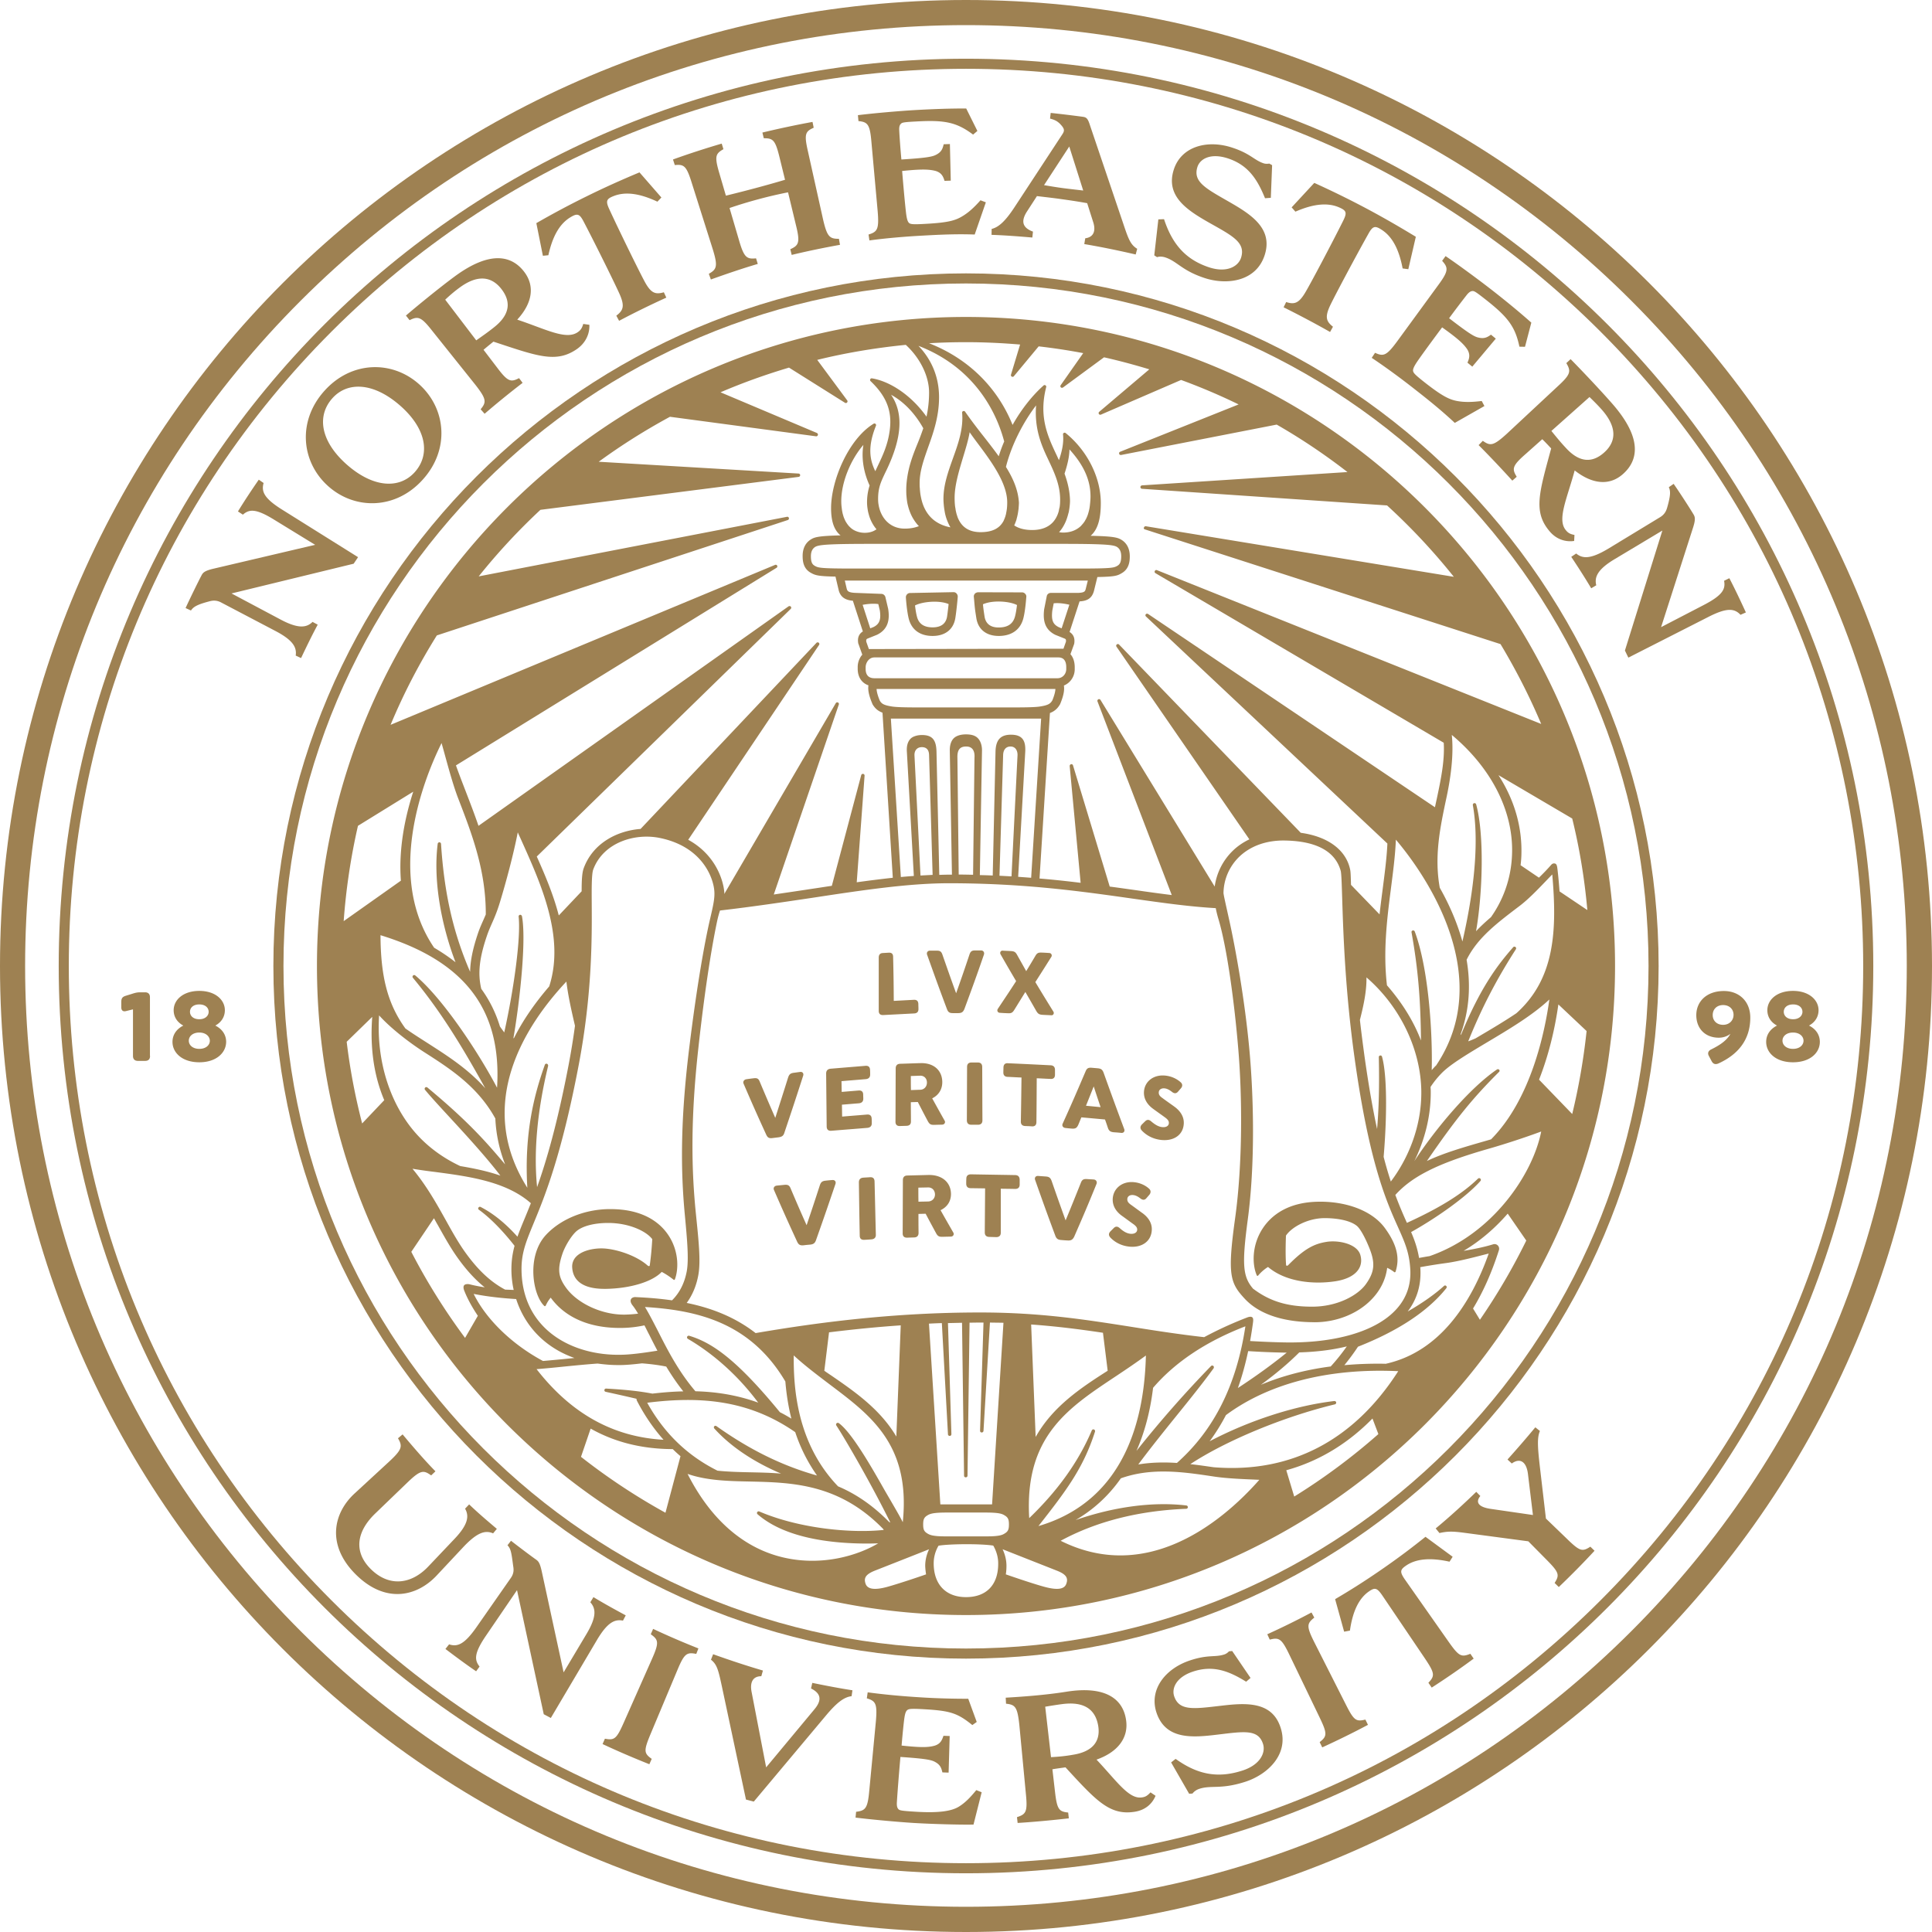
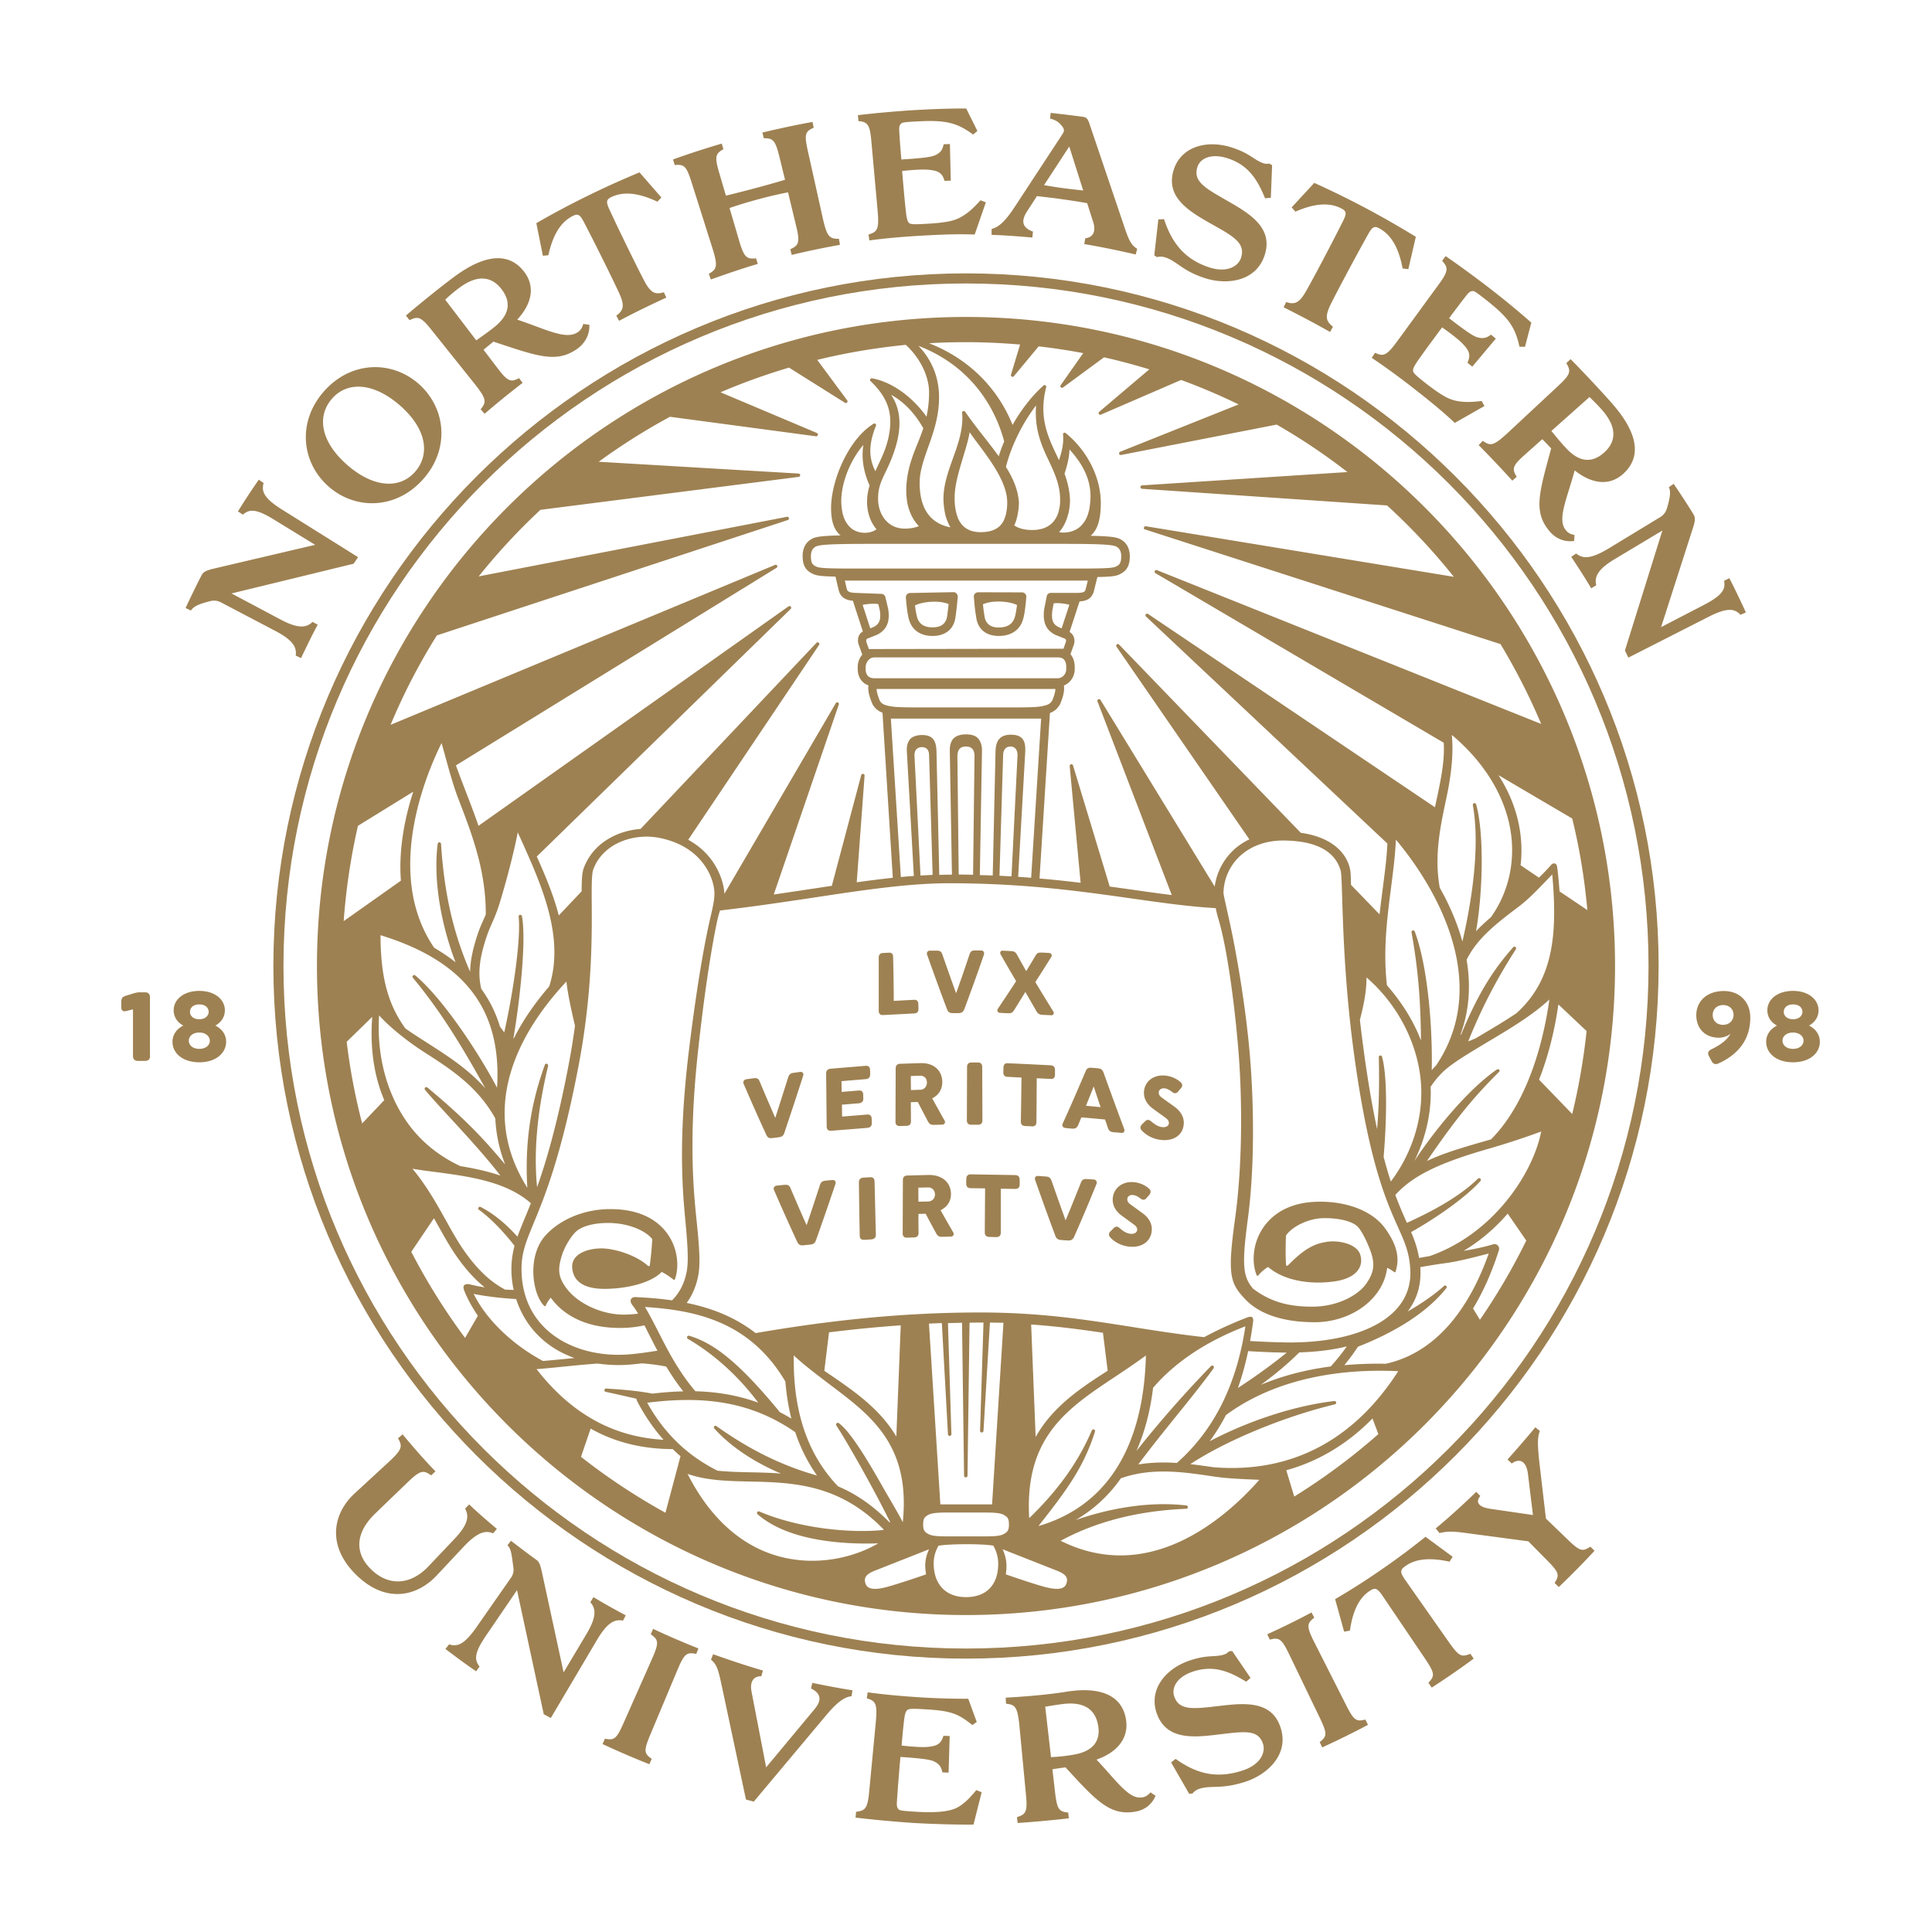
<svg xmlns="http://www.w3.org/2000/svg" style="enable-background:new 0 0 180 180" xml:space="preserve" viewBox="0 0 180 180">
-   <path d="M90 0C40.29 0 0 40.29 0 90s40.29 90 90 90 90-40.29 90-90S139.71 0 90 0zm61.98 151.98c-16.56 16.56-38.57 25.67-61.98 25.67-23.41 0-45.43-9.12-61.98-25.67S2.34 113.41 2.34 90c0-23.41 9.12-45.43 25.67-61.98C44.57 11.46 66.59 2.34 90 2.34c23.41 0 45.43 9.12 61.98 25.67 16.56 16.56 25.67 38.57 25.67 61.98.01 23.42-9.11 45.44-25.67 61.99z" style="fill: rgb(158, 129, 82);" />
-   <path d="M90 5.47C43.31 5.47 5.47 43.31 5.47 90S43.31 174.53 90 174.53s84.53-37.85 84.53-84.53S136.69 5.47 90 5.47zm59.11 143.64c-15.79 15.79-36.78 24.48-59.11 24.48s-43.32-8.7-59.11-24.48C15.1 133.32 6.41 112.33 6.41 90s8.7-43.32 24.48-59.11C46.68 15.1 67.67 6.41 90 6.41s43.32 8.7 59.11 24.48C164.9 46.68 173.59 67.67 173.59 90s-8.69 43.32-24.48 59.11z" style="fill: rgb(158, 129, 82);" />
  <path d="M90 25.47c-35.58 0-64.53 28.95-64.53 64.53S54.42 154.53 90 154.53s64.53-28.95 64.53-64.53S125.58 25.47 90 25.47zm0 128.12c-35.12 0-63.59-28.47-63.59-63.59 0-35.12 28.47-63.59 63.59-63.59 35.12 0 63.59 28.47 63.59 63.59 0 35.12-28.47 63.59-63.59 63.59z" style="fill: rgb(158, 129, 82);" />
  <path d="M90 29.53c-33.34 0-60.47 27.13-60.47 60.47S56.66 150.47 90 150.47s60.47-27.13 60.47-60.47S123.34 29.53 90 29.53zm7.63 13.22c.58 1.23 1.14 2.39 1.14 3.8 0 .23-.01.44-.04.65-.01.08-.03.14-.05.21-.02.12-.04.24-.08.35-.11.35-.28.64-.49.88 0 0 0 .01-.01.01-.44.48-1.09.73-1.93.73-.69 0-1.25-.14-1.68-.43.06-.11.1-.23.15-.36.04-.1.07-.2.09-.3.01-.05.03-.1.04-.15.02-.09.04-.18.06-.28.01-.08.03-.17.04-.26l.03-.22c.01-.18.03-.36.03-.55-.07-1.18-.54-2.26-1.21-3.33.54-2.13 1.66-4.23 2.81-5.73-.16 2.12.45 3.62 1.1 4.98zm1.55 1.38c.26-.79.45-1.57.46-2.26 1.33 1.46 1.96 2.86 1.96 4.38 0 .24-.02.46-.04.67-.01.06-.01.12-.02.18-.02.18-.05.34-.09.5-.02.08-.04.15-.06.22-.03.11-.07.22-.11.31-.03.08-.07.16-.11.24-.03.05-.06.1-.09.16-.09.15-.2.28-.31.4-.02.02-.04.05-.06.07-.42.4-.98.62-1.67.62-.13 0-.25-.02-.37-.04.24-.26.43-.57.59-.92.1-.22.18-.47.25-.72.02-.09.05-.17.07-.26.02-.1.03-.2.05-.3.03-.24.06-.48.06-.74-.02-.91-.23-1.74-.51-2.51zm23.3 79.06c2 0 3.95-.76 5.24-2.06.86-.86 1.38-1.89 1.52-3.01.22.1.44.23.66.4.02.02.05.02.07.01a.12.12 0 0 0 .05-.05c.42-1.29.12-2.54-.99-4.06-1.09-1.5-3.29-2.42-5.87-2.46h-.18c-3.03 0-4.56 1.33-5.31 2.45-1.04 1.55-1.03 3.37-.58 4.41.01.03.03.04.06.05.03 0 .05-.01.07-.03.23-.28.56-.58.92-.8 1.67 1.42 4.28 1.64 6.29 1.33 1.03-.16 1.79-.55 2.15-1.12.25-.39.3-.85.16-1.33-.3-1.04-2.06-1.41-3.2-1.21-1.07.18-1.98.59-3.52 2.16-.05.05-.11.07-.15.05-.04-.01-.05-.06-.05-.09-.07-.96-.03-2.13-.01-2.71.52-.79 2.03-1.63 3.61-1.63h.04c1.32.01 2.39.27 2.94.71.39.31.91 1.37 1.24 2.23.5 1.31.4 2.12-.39 3.22-.72 1-2.59 2.09-5 2.09-2.3 0-3.94-.5-5.48-1.66h-.01c-.97-1.13-1.07-2.22-.51-6.44.7-5.21.56-11.51.14-15.98-.41-4.4-1.26-9.26-1.91-12.14-.25-1.14-.46-2.04-.49-2.31.02-1.28.54-2.48 1.46-3.38 1.06-1.02 2.55-1.55 4.26-1.52 2.93.05 4.69 1 5.2 2.82.07.24.1 1.34.14 2.61.1 3.18.27 8.49 1.15 14.81 1.36 9.78 2.97 13.38 4.04 15.76.63 1.41 1.05 2.34 1.15 3.89.1 1.51-.37 2.82-1.4 3.89-1.88 1.97-5.62 3.06-10.27 2.98-1.14-.02-2.21-.07-3.25-.13.1-.56.19-1.13.27-1.72.02-.15.05-.4-.07-.49-.12-.1-.37-.03-.51.03-1.45.56-2.76 1.17-3.97 1.82-2.39-.27-4.57-.61-6.7-.95-4.4-.69-8.55-1.35-14.18-1.35-8.14 0-15.17.94-20.91 1.92-1.93-1.5-4.12-2.34-6.42-2.81.54-.74.91-1.62 1.09-2.64.22-1.26.03-3.09-.23-5.63-.41-4.03-.52-8.67.21-15.33.68-6.24 1.37-10.13 1.78-12.04.08-.37.17-.66.25-.92 3.03-.35 5.89-.78 8.65-1.19 4.59-.7 8.92-1.35 12.67-1.35 7.05 0 12.39.76 17.11 1.43 2.83.4 5.3.75 7.76.89.06.32.15.69.28 1.12.78 2.66 1.46 7.69 1.82 12.03.37 4.41.41 10.67-.3 15.77-.73 5.26-.46 6 .89 7.46 1.6 1.73 4.19 2.14 6.03 2.19l.49.01zm12.78-54.72c3.67 3.07 5.67 7.01 5.62 10.86-.03 2.58-.92 4.64-1.97 6.12-.49.42-.96.85-1.39 1.31.63-3.59.77-9.07.01-11.82a.16.16 0 0 0-.19-.11c-.08.02-.13.1-.12.18.4 2.2.53 6.18-.97 12.71-.5-1.81-1.26-3.51-2.11-5.01-.53-2.93.04-5.62.56-8.1.45-2.02.76-4.26.56-6.14zm4.42 31.2c-.05-.06-.14-.07-.21-.03-2.56 1.74-5.75 5.55-7.7 8.54.91-1.85 1.55-4.07 1.53-6.5 0-.14-.01-.27-.02-.41.31-.47.67-.92 1.08-1.33.82-.82 2.44-1.78 4.14-2.8 2.03-1.21 4.28-2.54 5.85-4.02-.42 3.05-1.71 9.28-5.43 13.03l-.41.12c-2.06.59-4.01 1.15-5.57 1.9 2.71-3.95 4.28-5.87 6.72-8.3.06-.05.07-.14.02-.2zm1.6-5.27c-1.04.7-2.16 1.37-3.23 2-.2.12-.4.24-.59.35-.22.09-.44.19-.67.27 1.25-3.1 2.59-5.69 4.44-8.58.04-.07.03-.16-.04-.21-.07-.05-.16-.04-.21.02-1.41 1.61-3.04 3.7-4.87 8.19-.01-.03-.01-.07-.02-.1.85-2.35.93-4.7.55-6.92 1.03-2.08 2.88-3.45 4.97-5.04 1.02-.78 2.12-2 3.01-2.91.45 5.15.27 9.7-3.34 12.93zm-7.49 4.88c-.01.01-.03.03-.05.04-.12.12-.23.25-.35.38.09-3.57-.31-9.53-1.58-12.91a.158.158 0 0 0-.19-.1.15.15 0 0 0-.11.18c.62 3.47.84 6.26.88 10.07-.68-1.78-1.74-3.5-3.17-5.14-.36-3.07-.02-5.99.35-8.86.21-1.64.42-3.2.48-4.71 3.21 3.79 9.17 13 3.74 21.05zm-1.37 2.41c.03 3.4-1.31 6.37-2.84 8.39-.22-.68-.45-1.44-.67-2.3.31-3.64.34-7.57-.15-9.33-.02-.08-.1-.13-.17-.11-.08.01-.14.08-.13.16.06 2.7 0 4.81-.16 6.69-.4-1.85-.79-4.06-1.17-6.76-.16-1.18-.31-2.32-.43-3.41.35-1.37.63-2.69.61-3.96 3.22 2.79 5.07 6.82 5.11 10.63zm-19.38 25.57a.155.155 0 0 0-.21.01 104.88 104.88 0 0 0-6.95 7.91c.72-1.63 1.27-3.57 1.55-5.88 2.04-2.38 4.92-4.31 8.6-5.73-.82 5.47-2.93 9.67-6.38 12.73-1.19-.08-2.39-.06-3.6.14 1.14-1.53 2.37-3.06 3.58-4.56 1.28-1.58 2.48-3.08 3.44-4.4.04-.08.03-.17-.03-.22zm-11.12 5.92c-.08-.03-.16.01-.2.09-1.24 2.92-3.16 5.6-5.83 8.17-.46-7.74 3.77-10.35 8.24-13.33.87-.58 1.76-1.18 2.63-1.82-.13 5.54-1.75 13.47-10.01 15.89 2.59-3.3 4.18-5.39 5.27-8.8a.17.17 0 0 0-.1-.2zm-5.85-9.78c2.38.17 4.55.45 6.69.77l.44 3.54c-2.58 1.64-5.14 3.37-6.71 6.17l-.42-10.48zm20.22 2.48c1.09.07 2.22.12 3.42.14h.17c-1.31 1.07-2.8 2.15-4.55 3.3.39-1.08.7-2.23.96-3.44zm4.76.12c1.62-.05 3.1-.23 4.43-.56-.46.65-.96 1.28-1.5 1.87-2.38.31-4.55.89-6.51 1.71 1.35-.98 2.57-2.01 3.58-3.02zm-32.73-2.73 1.31-.03.19 14.25c0 .09.07.15.16.15s.16-.07.16-.15l.19-14.26c.33 0 .66-.01.99-.01h.31l-.32 10.08c0 .09.06.16.15.16h.01c.08 0 .15-.06.16-.15l.6-10.09c.42.01.85.01 1.26.02l-1.06 16.92h-4.82l-1.06-16.84c.4-.02.8-.04 1.2-.05l.57 10.36c0 .08.07.15.16.15h.01c.09 0 .15-.08.15-.16l-.32-10.35zm-.14 17.65h3.65c1.33 0 1.56.14 1.76.26.32.19.41.37.41.85s-.09.66-.41.85c-.18.11-.43.26-1.64.26h-3.88c-1.21 0-1.46-.15-1.65-.26-.32-.19-.41-.37-.41-.85s.09-.66.4-.85c.21-.12.44-.26 1.77-.26zm-10.26-8.11c.88 1.34 3.35 5.62 5.03 9.04-.04-.02-.07-.03-.11-.05-1.57-1.6-3.17-2.65-4.76-3.32-3.89-4.05-4.15-9.28-4.13-12.2.94.87 1.98 1.66 2.99 2.43 3.91 2.97 7.94 5.64 7.17 13.11-.27-.54-.63-1.15-1.12-2-.27-.46-.58-.99-.94-1.63-.95-1.66-2.73-4.76-3.9-5.6a.166.166 0 0 0-.2.01c-.07.06-.07.15-.03.21zm-11.37.28c1.52 1.68 3.67 3.12 6.22 4.2-.98-.08-1.95-.1-2.89-.12-1.04-.02-2.06-.05-3.03-.15-2.81-1.4-4.98-3.5-6.55-6.33 5-.63 9.49-.24 13.79 2.74.49 1.49 1.18 2.83 2.03 4.04-4.13-1.15-7.26-3.11-9.37-4.6-.07-.05-.15-.04-.21.02-.04.05-.04.14.01.2zm-21.93-20.38c.96.69 2.15 1.86 3.32 3.36-.22.82-.33 1.63-.28 2.67.03.48.09.96.2 1.44l-.8-.03c-1.4-.74-2.6-1.9-3.79-3.58-.61-.87-1.16-1.85-1.73-2.88-.85-1.52-1.78-3.2-3.11-4.8.66.11 1.38.21 2.12.3 3.09.41 6.6.87 8.91 2.91-.22.55-.42 1.05-.61 1.5-.25.6-.46 1.12-.64 1.62-1.09-1.22-2.24-2.16-3.43-2.77-.07-.04-.16-.01-.2.06-.05.06-.03.16.04.2zm6.33-13.6c-.08-.03-.16.02-.19.1-.93 2.61-1.94 6.25-1.63 11.45-4.93-7.82-.19-15.13 3.64-19.21.16 1.34.47 2.7.8 4.12a69.01 69.01 0 0 1-.57 3.52c-1.06 5.57-2.09 9.07-2.96 11.51-.33-3.29.01-7.08 1.03-11.3 0-.09-.04-.17-.12-.19zm.22-7.21c-1.43 1.66-2.5 3.26-3.27 4.79-.02.02-.05.04-.07.06.64-3.71 1.21-9.23.8-11.39-.02-.08-.1-.14-.18-.13-.08.01-.14.09-.13.17.21 1.9-.4 6.55-1.34 10.79-.14-.19-.27-.37-.4-.55-.39-1.28-.97-2.45-1.74-3.51-.36-1.51-.14-2.97.51-4.9.37-1.1.75-1.6 1.23-3.18.56-1.84 1.25-4.4 1.66-6.5.08.18.16.36.25.55 1.86 4.14 4.18 9.15 2.68 13.8zm-6.66-4.88c-.44 1.32-.69 2.44-.71 3.52-1.58-3.65-2.41-7.3-2.71-11.92a.17.17 0 0 0-.15-.15c-.08.01-.15.06-.16.14-.47 3.72.49 8 1.66 11.04-.61-.48-1.27-.93-1.99-1.35-4.44-6.5-1.19-15.29.69-19.07.4 1.39.96 3.61 1.52 5.08 1.27 3.29 2.62 6.74 2.6 10.89-.27.65-.51 1.1-.75 1.82zm1.8 14.32c-1.73-3.29-5.07-8.34-7.62-10.46a.155.155 0 0 0-.21.01c-.06.06-.06.15-.01.21 2.49 3 4.43 6.12 6.74 10.29-1.58-1.77-3.46-2.98-5.14-4.06-.79-.51-1.58-1-2.3-1.51-1.71-2.36-2.3-4.96-2.32-8.69 7.86 2.41 11.32 6.95 10.86 14.21zm-6.72-3.27c2.36 1.51 4.92 3.16 6.56 6.14.07 1.58.42 3.01.91 4.27-.01-.01-.01-.02-.02-.02-1.62-1.91-3.29-3.88-7.22-7.14a.155.155 0 0 0-.21.01c-.06.06-.06.15-.01.21.5.61 1.32 1.5 2.27 2.53 1.54 1.67 3.42 3.72 4.75 5.46-1.21-.42-2.49-.68-3.74-.89-1.47-.69-2.94-1.69-4.17-3.09-2.33-2.66-3.67-6.63-3.39-10.95 1.05 1.17 2.78 2.52 4.27 3.47zm10.13 15.89c1.03-2.49 2.58-6.26 4.19-14.7 1.27-6.66 1.24-11.94 1.22-15.09-.01-1.53-.01-2.74.14-3.16.95-2.54 3.9-3.41 6.2-2.94 4.01.82 4.99 3.76 5.08 4.92.06.68-.1 1.37-.42 2.74-.44 1.91-1.17 5.8-1.93 12.02-.82 6.7-.78 11.35-.4 15.39.22 2.35.39 4.2.18 5.32-.21 1.1-.67 2-1.37 2.69-1.11-.16-2.23-.25-3.36-.3-.18-.02-.38.04-.46.19-.09.17-.01.39.16.6.18.23.34.48.5.75-.39.05-.8.08-1.23.09h-.11c-2.04 0-4.27-1.02-5.34-2.46-.76-1.03-.85-1.74-.39-3.15.24-.74.82-1.69 1.28-2.12.55-.51 1.67-.81 3-.81 1.95 0 3.56.77 4.11 1.51-.05.84-.11 1.54-.23 2.42 0 .03-.02.08-.05.09-.04.01-.1-.01-.15-.05-1.08-.97-3.08-1.6-4.31-1.6h-.06c-1 .02-1.86.31-2.3.78a1.3 1.3 0 0 0-.36.99c.05.92.61 2 3.01 2h.15c2.28-.04 4.32-.67 5.18-1.58.35.18.73.43 1.11.73.02.02.05.02.07.01a.12.12 0 0 0 .05-.05c.39-1.07.33-2.8-.69-4.23-.75-1.06-2.28-2.31-5.31-2.31h-.19c-2.28.04-4.46.94-5.82 2.4-1.84 1.98-1.24 5.61-.16 6.62.02.02.04.03.07.02.02 0 .05-.02.06-.04.11-.24.26-.51.47-.75 1.32 1.82 3.55 2.82 6.41 2.82h.22c.75-.01 1.45-.1 2.1-.24.15.28.29.58.46.9.23.46.48.95.75 1.46-1.37.22-2.52.37-3.41.38-4.39.09-8.97-2.22-9.24-7.53-.09-1.79.34-2.84 1.12-4.73zm10.37 7.81c4.78.3 9.79 1.38 13.08 6.94.1 1.22.29 2.38.56 3.46-.36-.22-.71-.42-1.07-.6-4.1-5-6.38-6.5-8.45-7.12a.163.163 0 0 0-.19.09c-.03.07 0 .16.07.2 1.53.89 4.16 2.73 6.55 5.94-1.96-.71-3.92-1.01-5.85-1.06-1.59-1.86-2.62-3.89-3.5-5.63-.43-.83-.81-1.58-1.2-2.22zm16.71 5.94.44-3.58c2.11-.26 4.33-.49 6.68-.65l-.41 10.36c-1.51-2.55-3.87-4.18-6.08-5.7-.21-.14-.42-.28-.63-.43zm8.4-57.33c-.02-.42.21-.77.69-.77.42 0 .66.24.67.74l.33 11.16-1.13.06-.56-11.19zm4 .2c-.02-.8.3-1.03.82-1.03.55 0 .82.37.77 1.06l-.13 10.89c-.44-.01-.89-.02-1.34-.02l-.12-10.9zm3.92 11.01.34-11.24c.01-.51.27-.8.69-.8.47 0 .67.41.65.83l-.56 11.27-1.12-.06zm1.74.1.66-11.66c.05-.99-.23-1.58-1.33-1.58-.97 0-1.41.48-1.44 1.56l-.26 11.56c-.39-.02-.79-.03-1.2-.04l.2-11.57c.01-.46-.11-.91-.4-1.2-.27-.27-.67-.34-1.1-.34-.43 0-.87.1-1.14.37-.28.29-.37.72-.36 1.17l.2 11.53h-.28c-.3 0-.6.01-.9.02L87.25 70c-.03-1.08-.4-1.52-1.36-1.52-.38 0-.84.11-1.07.36-.27.29-.36.7-.33 1.18l.65 11.59c-.4.03-.8.06-1.21.1L83 66.95h14l-.93 14.83-1.21-.09zm1.99-15.86c-.51.07-1.45.08-2.95.08h-7.8c-1.5 0-2.44-.01-2.95-.08-.8-.12-1.01-.26-1.18-.55-.2-.48-.29-.83-.3-1.09h16.66c-.01.26-.1.6-.28 1.05-.19.33-.4.47-1.2.59zm-15.38-2.64c-.68 0-.82-.47-.82-.86v-.17c0-.38.28-.91.82-.91h17.14c.48 0 .73.31.73.91v.17c0 .48-.36.86-.81.86H81.47zm-1.1-6.84c.53-.1 1.06-.13 1.46-.07l.14.59c.13.86-.04 1.28-.59 1.55l-.3.12-.71-2.19zm17.53-1.11c-.19 0-.35.13-.38.32l-.24 1.21c-.1.87-.05 1.84 1.05 2.38l.85.34c.09.04.16.07.13.3l-.23.65-18.13.03-.24-.68c-.03-.23.04-.26.13-.3l.87-.35c1.17-.57 1.16-1.63 1.04-2.41l-.26-1.1a.396.396 0 0 0-.37-.3l-2.35-.09c-.73-.02-.82-.17-.88-.38l-.18-.77h22.64l-.19.76c-.06.24-.1.37-.75.39H97.9zm1.73 1.1-.72 2.2-.27-.11c-.55-.27-.7-.66-.6-1.54l.13-.68c.38-.05.9 0 1.46.13zm.81-3.37H79.56c-3.2 0-3.33-.07-3.66-.26-.22-.13-.35-.32-.35-.89 0-.41.13-.69.39-.86.33-.21 1.19-.29 5.32-.29h17.49c4.14 0 4.99.08 5.32.29.26.17.39.45.39.86 0 .57-.14.76-.35.89-.34.19-.46.26-3.67.26zm-19.42-7.74c-.15.48-.24.99-.24 1.56 0 .22.02.42.05.62l.03.19c.03.15.07.29.11.43.03.11.07.21.11.32.15.36.34.68.58.96-.28.21-.65.33-1.1.33a2.1 2.1 0 0 1-.92-.21c-.15-.07-.3-.17-.44-.31l-.03-.03a.934.934 0 0 1-.16-.18c-.02-.02-.03-.04-.05-.06a4.6 4.6 0 0 1-.15-.23c-.01-.02-.02-.03-.03-.05-.05-.1-.1-.21-.15-.33-.01-.03-.02-.05-.03-.08-.03-.1-.06-.2-.09-.31l-.03-.14c-.02-.1-.04-.22-.05-.33-.01-.05-.01-.1-.02-.15-.02-.17-.03-.35-.03-.54 0-1.72.84-3.82 2.06-5.24-.26 1.6.23 3.02.58 3.78zm2-8.45c1.21.66 2.24 1.76 3 3.12-.17.5-.35.98-.54 1.44-.45 1.11-.91 2.27-1.03 3.81-.02.3-.02.58-.01.86 0 .05 0 .09.01.14.02.27.05.54.1.79 0 .01.01.03.01.04.12.53.31 1.02.58 1.44.13.2.27.39.43.56.01.01.03.02.04.04-.38.15-.82.23-1.32.23-1.43 0-2.26-1.07-2.44-2.25-.03-.17-.04-.34-.04-.51 0-1.05.25-1.58.71-2.54l.05-.1c1.48-3.08 1.62-5.34.45-7.07zM93.84 46.8c0 .22-.01.41-.03.6l-.03.2c-.02.11-.04.22-.06.32-.02.07-.04.15-.06.21-.03.09-.06.17-.09.24-.03.06-.05.13-.08.18-.38.7-1.07 1.03-2.13 1.03-.96 0-1.62-.37-2.01-1.1-.06-.12-.12-.24-.16-.38l-.03-.09c-.04-.12-.07-.24-.1-.38-.02-.08-.03-.16-.04-.24-.02-.11-.04-.21-.05-.33-.02-.21-.03-.44-.03-.68 0-1.19.41-2.52.8-3.82.25-.82.49-1.61.6-2.29.22.32.49.69.8 1.1 1.14 1.53 2.7 3.6 2.7 5.43zm-.79-4.29c-.41-.57-.85-1.14-1.32-1.74-.6-.76-1.21-1.55-1.81-2.41-.04-.06-.11-.08-.18-.06-.07.02-.11.09-.1.16.13 1.49-.37 2.89-.86 4.25-.43 1.21-.88 2.45-.88 3.76 0 .24.02.46.04.68l.03.24.06.36c.05.26.12.5.21.73.09.23.19.45.31.65-.64-.12-1.14-.36-1.54-.67-.65-.52-1.01-1.24-1.18-2.02 0-.01-.01-.03-.01-.04-.03-.15-.06-.3-.08-.45v-.01c-.02-.14-.03-.28-.04-.42 0-.03 0-.07-.01-.1-.01-.14-.01-.28-.01-.42 0-1.1.39-2.18.79-3.32.48-1.34 1.02-2.85 1.02-4.67 0-2.25-.98-3.81-1.92-4.79 4.65 1.79 7.06 5.42 7.99 8.91-.19.44-.36.9-.51 1.38zM40.7 59.2l32.7-10.75c.08-.03.12-.11.1-.19a.15.15 0 0 0-.18-.11L44.6 53.7c1.76-2.2 3.68-4.27 5.75-6.2l24.06-3.07c.08-.01.14-.08.14-.16s-.07-.15-.15-.15l-18.62-1.1c2.11-1.54 4.33-2.94 6.64-4.19l13.61 1.82h.02c.07 0 .13-.05.15-.12.02-.08-.02-.15-.09-.19l-8.98-3.79c2.07-.89 4.2-1.65 6.38-2.3l5.22 3.28c.03.02.05.02.08.02.04 0 .08-.02.11-.05.05-.06.06-.14.01-.2l-2.79-3.77c2.68-.66 5.44-1.12 8.25-1.4 1.31 1.2 2.17 2.89 2.17 4.44 0 .86-.1 1.59-.24 2.25-1.45-2.04-3.44-3.3-5.08-3.57a.148.148 0 0 0-.16.08c-.03.06-.02.14.03.18 1.49 1.42 2.03 2.8 1.78 4.61-.18 1.35-.67 2.36-1.13 3.33l-.21.45c-.51-1.04-.74-2.25.06-4.23.03-.06.01-.13-.04-.18-.05-.04-.13-.05-.18-.01-2.33 1.42-3.96 5.28-3.96 7.86 0 1.23.28 2.05.88 2.54-2.03.05-2.43.16-2.78.39-.49.31-.75.84-.75 1.52 0 .53.08 1.19.75 1.57.41.23.65.33 2.31.36l.31 1.31c.2.69.72.89 1.31.94l.93 2.86c-.26.16-.54.47-.43 1.1 0 .02.01.04.02.06l.35.98c0 .01.01.01.01.02-.28.32-.43.74-.43 1.15v.17c0 .77.38 1.33 1 1.54-.08.53.12 1.14.38 1.76.24.41.53.64.93.79l.96 15.38c-1.09.12-2.21.26-3.36.42l.73-9.93c.01-.08-.05-.15-.13-.17-.08-.01-.16.04-.18.11L77.5 82.53c-.62.09-1.24.19-1.86.28-1.16.18-2.35.35-3.55.53l6.06-17.7a.148.148 0 0 0-.08-.19c-.07-.03-.16-.01-.2.06L67.48 83.29c0-.06.01-.12 0-.18-.09-1.08-.79-3.46-3.36-4.87l12.19-18.15c.05-.07.03-.16-.03-.21a.166.166 0 0 0-.21.01L59.68 77.23c-2.2.17-4.43 1.33-5.29 3.64-.16.42-.2 1.12-.2 2.17l-2.13 2.25c-.49-1.91-1.28-3.77-2.05-5.49l23.66-23.07c.06-.06.06-.15.01-.21-.05-.06-.14-.07-.21-.03L44.58 76.94c-.38-1.11-.79-2.17-1.19-3.21-.32-.83-.63-1.63-.91-2.42L72.35 52.9c.07-.04.09-.13.06-.2a.16.16 0 0 0-.2-.07l-35.82 14.9c1.21-2.91 2.66-5.69 4.31-8.33zm-7.35 17.74 5.15-3.18c-.79 2.45-1.37 5.36-1.15 8.29l-5.33 3.77c.22-3.03.67-6 1.33-8.88zm.39 27.73c-.64-2.48-1.13-5.02-1.44-7.61l2.38-2.32c-.22 2.93.17 5.52 1.12 7.76l-2.06 2.17zm9.59 19.98a58.557 58.557 0 0 1-5.01-8.02l2.11-3.13c.12.21.23.42.35.62.59 1.05 1.14 2.05 1.78 2.96.83 1.18 1.68 2.12 2.6 2.86-.47-.08-.93-.16-1.39-.28-.16-.04-.41-.04-.52.08-.11.12-.06.35 0 .5.32.81.76 1.59 1.27 2.35l-1.19 2.06zm.8-4.1c1.26.25 2.62.4 3.96.48.76 2.37 2.54 4.47 5.43 5.49l-.59.06c-.77.08-1.56.15-2.34.22-2.82-1.51-5.26-3.82-6.46-6.25zm5.86 7.01c.9-.07 1.8-.16 2.67-.25 1.01-.1 2.02-.2 3.02-.27.6.08 1.23.14 1.9.14h.27c.56-.01 1.22-.07 1.96-.16.76.06 1.51.15 2.26.3.46.76.98 1.54 1.59 2.31-.97.02-1.93.1-2.88.21-1.26-.24-2.56-.37-4.31-.47-.08 0-.15.05-.16.13-.01.08.04.16.12.17l.17.04c1.01.22 1.89.42 2.7.61 0 .06.01.12.04.18.7 1.36 1.53 2.57 2.48 3.64-4.12-.23-8.24-1.96-11.83-6.58zM62 140.94c-2.77-1.53-5.4-3.27-7.87-5.21l.9-2.63c2.04 1.15 4.53 1.9 7.65 1.91.23.23.47.45.72.66l-1.4 5.27zm11.09 4.19c-3.76-.84-6.86-3.53-9.03-7.81 1.78.62 3.75.67 5.81.71 3.9.09 8.32.19 12.44 4.45l.02.06c-3.06.33-7.91-.14-11.59-1.72-.07-.03-.15 0-.19.06-.04.07-.03.15.03.2 2.52 2.19 6.72 2.73 10.24 2.73.34 0 .67-.01 1-.02-1.86 1.11-5.16 2.14-8.73 1.34zm13.19 1.55c-.59.21-2.64.9-3.67 1.18-1.21.32-1.79.17-1.96-.29-.19-.53-.03-.89.89-1.25.54-.21 4.17-1.64 5.02-1.98-.23.48-.36 1.01-.36 1.55.01.28.04.54.08.79zM90 148.8c-1.88 0-3.01-1.18-3.01-3.15 0-.58.16-1.15.45-1.64.98-.17 3.87-.2 5.1-.01.29.5.46 1.07.46 1.66.01 1.99-1.09 3.14-3 3.14zm9.34-1.23c-.17.46-.74.61-1.96.29-1.03-.27-3.07-.97-3.67-1.18.04-.25.06-.51.06-.79 0-.54-.13-1.06-.36-1.55l5.02 1.98c.94.36 1.11.72.91 1.25zm-.52-4.02c3.3-1.79 7.23-2.8 11.7-2.98.08 0 .15-.07.15-.15 0-.08-.06-.15-.14-.16-3.14-.37-6.78.13-10.32 1.36 1.5-.87 2.98-2.12 4.22-3.89 2.87-1.02 5.79-.6 8.63-.17 1.3.2 2.95.25 4.27.31-3.66 4.15-10.61 9.63-18.51 5.68zm21.76-4.12-.74-2.45c3.33-.92 5.97-2.72 8.03-4.82l.55 1.45c-2.44 2.15-5.06 4.1-7.84 5.82zm-7.5-2.73c-.71-.1-1.44-.21-2.18-.29 3.31-2.18 8.69-4.42 13.47-5.57.08-.02.13-.1.12-.18-.01-.08-.09-.13-.17-.13-3.7.43-7.97 1.83-11.62 3.75.56-.76 1.07-1.58 1.52-2.44 3.94-2.92 9.49-4.4 16.05-4.09-4.12 6.43-9.99 9.53-17.19 8.95zm16.03-9.64c-1.34-.03-2.62.02-3.86.13.46-.56.88-1.13 1.27-1.72 3.73-1.47 6.5-3.29 8.23-5.45.05-.06.05-.16-.01-.21a.145.145 0 0 0-.21 0c-.81.74-1.97 1.57-3.38 2.38.88-1.16 1.28-2.51 1.18-4.05 0-.03-.01-.05-.01-.08.82-.15 1.64-.28 2.46-.39 1.26-.18 2.69-.57 3.92-.88-1.59 4.49-4.49 9.14-9.59 10.27zm8.77-4.1-.64-1.05c.9-1.48 1.72-3.27 2.41-5.43.05-.16.01-.33-.1-.44a.425.425 0 0 0-.44-.11c-.88.27-1.8.45-2.75.61 1.6-.95 2.97-2.16 4.11-3.47l1.73 2.51a58.359 58.359 0 0 1-4.32 7.38zm-4.69-5.93c-.33.05-.65.11-.98.17-.15-.89-.4-1.62-.74-2.41 2.36-1.32 5.15-3.28 6.46-4.76.06-.06.05-.16-.01-.22a.157.157 0 0 0-.22 0c-1.46 1.42-3.55 2.72-6.62 4.12-.32-.71-.68-1.53-1.08-2.6.76-.84 1.7-1.55 2.99-2.21 1.53-.79 3.52-1.47 5.69-2.09 1.54-.44 3.4-1.05 4.91-1.61-.77 3.95-4.51 9.57-10.4 11.61zm13.29-13.24-3.09-3.2c.87-2.21 1.46-4.61 1.8-7.01l2.63 2.48c-.28 2.63-.73 5.21-1.34 7.73zm1.41-19-2.59-1.74c-.05-.67-.11-1.38-.2-2.12-.02-.16-.05-.43-.21-.47-.16-.05-.28.01-.39.14-.35.4-.73.79-1.12 1.17l-1.71-1.16c.05-.4.08-.82.08-1.25.02-1.94-.42-4.47-2.14-7.14l6.87 4.04c.68 2.76 1.15 5.61 1.41 8.53zm-41.23-35.47 33.14 10.69c1.43 2.38 2.7 4.86 3.79 7.44l-35.8-14.33c-.08-.03-.16 0-.2.08-.04.07-.01.16.06.2l26.86 15.8c.1 1.65-.26 3.4-.65 5.23-.06.26-.11.52-.17.78L106.96 57.2c-.07-.04-.16-.03-.21.03-.05.06-.04.16.02.21l22.49 21.15c-.06 1.35-.25 2.77-.44 4.25-.1.77-.2 1.55-.29 2.35l-2.66-2.75c-.02-.74-.03-1.15-.07-1.37-.34-1.8-1.98-3.12-4.61-3.48l-16.93-17.54a.155.155 0 0 0-.21-.01c-.06.05-.08.14-.03.21L116.4 78.2c-.58.28-1.1.63-1.55 1.07-.92.9-1.5 2.05-1.68 3.33l-10.64-17.39c-.04-.07-.13-.09-.2-.06-.07.04-.11.12-.08.2l6.92 18.04c-1.13-.14-2.29-.3-3.53-.48-.73-.1-1.48-.21-2.25-.31l-3.42-11.29a.15.15 0 0 0-.18-.11c-.08.02-.13.09-.13.17l1.02 10.88c-1.22-.15-2.49-.29-3.83-.4l.97-15.42c.4-.15.7-.39.95-.83.23-.56.44-1.19.35-1.73.59-.24 1.01-.83 1.01-1.52v-.17c0-.52-.14-.94-.4-1.23l.33-.91c.01-.02.01-.04.02-.06.11-.63-.17-.94-.43-1.1l.93-2.85c.66-.04 1.14-.24 1.34-.97l.32-1.3c1.63-.03 1.87-.12 2.27-.36.66-.38.75-1.04.75-1.57 0-.68-.26-1.21-.75-1.52-.36-.23-.76-.35-2.9-.39.66-.57.95-1.56.95-3.05 0-2.38-1.25-4.88-3.27-6.52-.05-.04-.12-.05-.17-.02-.06.03-.09.09-.08.15.08.78-.1 1.59-.38 2.39-.07-.14-.13-.28-.2-.43-.84-1.77-1.7-3.6-.99-6.37a.143.143 0 0 0-.07-.17.138.138 0 0 0-.18.02c-1.01.9-2.04 2.17-2.88 3.67-1.28-3.18-3.82-6.06-7.78-7.61 1.14-.07 2.29-.1 3.45-.1 1.69 0 3.37.08 5.03.22l-.85 2.81c-.02.07.01.15.08.18.02.01.05.02.07.02.05 0 .09-.02.12-.06l2.31-2.78c1.4.16 2.78.37 4.15.63l-2.1 2.99c-.04.06-.04.15.02.2.03.03.07.04.11.04.03 0 .06-.01.09-.03l3.82-2.81c1.43.32 2.83.7 4.22 1.12l-4.67 3.96c-.06.05-.07.14-.03.2.03.05.08.07.13.07.02 0 .04 0 .06-.01l7.47-3.23c1.83.67 3.62 1.43 5.36 2.28l-11.04 4.41c-.08.03-.11.11-.09.19.02.07.08.11.15.11h.03l14.49-2.83h.01c2.3 1.32 4.5 2.8 6.59 4.42l-19.14 1.24c-.08.01-.15.07-.15.16 0 .08.06.15.15.16l22.83 1.55c2.24 2.05 4.32 4.27 6.22 6.65l-28.69-4.71a.165.165 0 0 0-.18.12c-.04.07 0 .15.08.17z" style="fill: rgb(158, 129, 82);" />
  <path d="m83.27 93.25 1.88-.1c.27-.01.4.12.41.39 0 .18.01.27.01.45.01.27-.13.42-.4.43l-2.89.15c-.27.01-.41-.12-.41-.39v-4.96c0-.27.13-.42.39-.43.23-.01.34-.02.56-.03.26-.01.39.12.39.39.04 1.64.05 2.46.06 4.1zM89.3 94.39h-.53c-.31 0-.44-.09-.55-.39-.76-2.02-1.12-3.03-1.84-5.04-.08-.21.05-.39.26-.39h.65c.3 0 .42.09.52.39.5 1.43.75 2.15 1.27 3.58.51-1.44.76-2.16 1.24-3.6.1-.3.22-.39.52-.39h.57c.2 0 .33.18.26.39-.7 2.03-1.07 3.04-1.82 5.07-.12.28-.25.37-.55.38zM93.88 94.4c-.3-.01-.45-.02-.74-.04-.18-.01-.28-.2-.18-.36.69-1.04 1.04-1.55 1.71-2.59-.59-1-.88-1.5-1.45-2.5-.09-.16.01-.35.19-.34.31.02.47.02.78.04.32.02.43.09.59.39l.83 1.48c.34-.56.51-.84.84-1.4.16-.28.27-.34.59-.33.29.01.44.02.73.04.17.01.28.2.18.36-.59.94-.89 1.41-1.49 2.35.66 1.1 1 1.65 1.68 2.75.1.16-.01.35-.18.34-.32-.02-.49-.02-.81-.04-.33-.02-.45-.09-.62-.39-.4-.7-.6-1.05-1-1.74-.41.66-.61.99-1.02 1.65-.18.29-.29.35-.63.33zM72.54 105.96c-.22.03-.34.04-.56.07-.32.04-.46-.03-.59-.31-.87-1.9-1.29-2.85-2.11-4.75-.09-.19.04-.39.26-.42.27-.04.41-.06.68-.09.31-.04.45.03.56.31.57 1.35.86 2.03 1.45 3.38.48-1.5.72-2.24 1.19-3.74.1-.31.22-.42.53-.46.24-.03.36-.05.6-.08.21-.03.35.13.28.35-.68 2.11-1.03 3.17-1.74 5.28-.09.31-.22.41-.55.46zM77.45 105.35c-.28.02-.42-.11-.43-.38l-.05-4.95c0-.27.14-.42.41-.45 1.31-.11 1.96-.16 3.26-.27.27-.02.41.11.42.38.01.17.01.25.01.41.01.27-.13.42-.4.45-.91.08-1.36.11-2.27.19.01.4.01.6.02 1 .63-.05.95-.08 1.58-.13.27-.02.42.11.42.38 0 .14.01.22.01.36.01.27-.13.42-.4.45-.63.05-.95.08-1.59.13.01.45.01.67.02 1.11.93-.08 1.39-.11 2.32-.19.28-.02.42.11.43.38.01.17.01.25.01.41.01.27-.13.42-.41.45-1.33.11-2.01.16-3.36.27zM84.46 104.89c-.24.01-.36.01-.61.02-.28.01-.42-.13-.42-.4.01-1.99.01-2.98.02-4.97 0-.27.14-.42.41-.43.75-.02 1.13-.04 1.89-.06 1.23-.04 2.02.66 2.04 1.74.01.69-.33 1.24-.94 1.54.46.83.69 1.25 1.16 2.08.1.17-.02.36-.22.37-.3.01-.44.01-.74.02-.34.01-.45-.06-.61-.35-.38-.71-.56-1.07-.93-1.78-.26.01-.39.01-.65.02 0 .71.01 1.06.01 1.77.01.28-.13.42-.41.43zm1.27-4.67c-.35.01-.52.02-.87.03 0 .52 0 .78.01 1.31.35-.01.52-.02.87-.03.36-.01.62-.29.62-.67 0-.39-.27-.65-.63-.64zM90.5 104.79c-.28 0-.42-.14-.42-.42.01-1.99.01-2.98.02-4.97 0-.27.14-.41.41-.41h.59c.27 0 .41.14.41.42.01 1.99.01 2.98.02 4.97 0 .27-.14.41-.42.41h-.61zM95.52 104.91c-.28-.01-.42-.16-.41-.43.03-1.64.04-2.46.06-4.09-.52-.02-.78-.04-1.29-.06-.27-.01-.41-.16-.4-.43 0-.18.01-.27.01-.45.01-.27.15-.41.41-.39 1.59.07 2.38.11 3.98.19.27.01.41.16.41.43v.45c0 .27-.14.41-.41.39-.52-.02-.78-.04-1.29-.06-.01 1.64-.01 2.46-.03 4.09 0 .27-.15.41-.42.39-.25-.02-.37-.02-.62-.03zM99.87 105.15c-.25-.02-.37-.03-.61-.06-.22-.02-.35-.21-.25-.41.88-1.94 1.3-2.92 2.13-4.86.12-.29.25-.36.56-.34l.58.05c.31.03.44.13.55.44.75 2.09 1.13 3.13 1.91 5.22.08.21-.05.38-.27.36-.28-.03-.42-.04-.7-.06-.32-.03-.46-.13-.56-.44-.1-.3-.15-.45-.26-.75l-2.2-.2c-.12.28-.17.42-.29.7-.14.3-.27.37-.59.35zm2.67-2c-.26-.77-.39-1.16-.64-1.93-.29.72-.43 1.08-.72 1.8.54.05.82.08 1.36.13zM75.46 115.96c-.23.02-.35.03-.58.06-.33.03-.47-.04-.61-.33-.89-1.93-1.32-2.89-2.16-4.82-.09-.2.04-.39.27-.41.28-.03.42-.04.7-.07.32-.03.46.04.58.33.58 1.37.88 2.06 1.49 3.43.5-1.48.75-2.23 1.23-3.71.1-.31.23-.41.55-.44.25-.03.37-.04.62-.06.22-.02.36.14.29.36-.71 2.09-1.07 3.14-1.81 5.23-.1.29-.24.4-.57.43zM80.54 115.51c-.29.02-.44-.11-.44-.39-.04-1.98-.05-2.98-.08-4.96 0-.27.14-.42.41-.44.25-.02.37-.02.62-.04.28-.02.42.11.43.39.05 1.98.07 2.98.12 4.96.01.27-.14.42-.42.44-.26.02-.38.03-.64.04zM85.15 115.29c-.25.01-.37.01-.62.02-.29.01-.43-.13-.43-.4.01-1.99.01-2.98.02-4.97 0-.27.15-.42.42-.42l1.95-.05c1.27-.03 2.09.68 2.11 1.75.01.69-.34 1.23-.97 1.53.47.84.71 1.25 1.19 2.09.1.17-.02.37-.23.37-.31.01-.46.01-.76.02-.35.01-.47-.06-.63-.36-.39-.72-.58-1.07-.96-1.79-.27.01-.4.01-.67.02 0 .71 0 1.06.01 1.77 0 .27-.15.42-.43.42zm1.31-4.66c-.36.01-.54.01-.9.02 0 .52 0 .78.01 1.31.36-.01.54-.01.9-.02.37-.01.64-.28.64-.66-.01-.4-.28-.66-.65-.65zM92.18 115.24c-.29 0-.43-.15-.43-.42.01-1.64.02-2.46.03-4.1-.53-.01-.8-.01-1.34-.02-.28 0-.42-.15-.42-.42 0-.18 0-.27.01-.46 0-.27.15-.41.43-.41 1.64.03 2.46.04 4.11.07.28 0 .42.15.43.42v.46c0 .27-.14.41-.42.41-.53-.01-.8-.01-1.34-.02v4.1c0 .27-.15.41-.43.41-.25-.01-.37-.01-.63-.02zM99.46 115.57c-.23-.01-.34-.02-.57-.04-.33-.02-.47-.12-.58-.43-.77-2.07-1.14-3.1-1.87-5.17-.08-.21.06-.39.28-.37l.7.05c.32.02.45.12.56.42.51 1.47.77 2.2 1.3 3.67.58-1.4.86-2.1 1.42-3.5.11-.29.25-.37.57-.35.25.02.37.02.62.04.22.01.35.2.27.41-.8 1.97-1.22 2.95-2.08 4.92-.15.29-.29.37-.62.35zM108.28 105.01c.36.04.61-.11.62-.37.01-.2-.11-.35-.34-.52-.23-.17-.88-.63-1.11-.8-.6-.43-.9-.98-.87-1.59.05-.96.88-1.63 1.98-1.52.53.05 1.06.27 1.46.64.17.16.16.38-.01.56-.05.06-.2.23-.25.29-.18.21-.37.19-.58.02-.24-.19-.47-.3-.68-.32-.33-.03-.53.14-.54.37-.01.21.08.35.34.53.22.17.88.63 1.11.8.61.44.91.99.88 1.58-.05 1.06-.93 1.64-2.07 1.53-.79-.08-1.39-.42-1.81-.85-.21-.21-.2-.41-.01-.61.06-.05.23-.23.29-.28.19-.19.37-.17.58.02.39.33.7.49 1.01.52zM105.33 114.95c.36.03.6-.12.62-.37.01-.2-.11-.35-.34-.52-.23-.16-.86-.63-1.09-.79-.59-.43-.88-.97-.85-1.59.06-.96.88-1.64 1.97-1.54.52.05 1.05.26 1.44.63.16.16.15.38-.01.56-.05.06-.2.23-.25.29-.17.21-.36.2-.58.03-.24-.19-.46-.29-.67-.31-.33-.03-.53.14-.54.37-.01.21.08.35.33.53.23.16.86.63 1.09.79.6.44.89.98.86 1.57-.05 1.06-.93 1.65-2.05 1.55-.78-.07-1.38-.41-1.79-.83-.2-.21-.2-.41 0-.61l.29-.29c.19-.19.37-.17.57.01.38.34.69.49 1 .52zM13.98 98.38c0 .3-.15.46-.46.46h-.67c-.3 0-.46-.16-.46-.46v-4.34l-.65.16c-.27.07-.44-.05-.44-.35v-.49c0-.35.1-.49.43-.59l.55-.17c.28-.09.48-.15.79-.15h.44c.3 0 .46.16.46.46v5.47zM18.57 98.97c-1.6 0-2.5-.89-2.5-1.9 0-.65.36-1.19 1.01-1.52-.58-.31-.9-.82-.9-1.43 0-.96.88-1.8 2.39-1.8s2.38.85 2.38 1.8c0 .61-.32 1.12-.89 1.43.66.33 1.01.88 1.01 1.52-.01 1.01-.91 1.9-2.5 1.9zm0-2.77c-.63 0-.98.36-.98.76s.35.76.98.76.98-.36.98-.76c-.01-.39-.36-.76-.98-.76zm-.87-1.93c0 .36.29.69.87.69.57 0 .87-.34.87-.69 0-.37-.3-.69-.87-.69-.58 0-.87.32-.87.69zM159.46 98.85l-.25-.47c-.14-.26-.05-.47.2-.6.88-.43 1.49-.87 1.81-1.46-.3.23-.68.36-1.08.36-1.28 0-2.1-.86-2.1-2.1 0-1.26.95-2.25 2.57-2.25 1.42 0 2.46.96 2.46 2.48 0 2.09-1.17 3.46-2.99 4.28-.29.11-.48.03-.62-.24zm.11-4.28c0 .52.37.91.97.91.57 0 .97-.4.97-.93s-.39-.91-.97-.91c-.59 0-.97.39-.97.93zM167.05 98.97c-1.6 0-2.5-.89-2.5-1.9 0-.65.36-1.19 1.01-1.52-.58-.31-.9-.82-.9-1.43 0-.96.88-1.8 2.39-1.8 1.5 0 2.38.85 2.38 1.8 0 .61-.32 1.12-.89 1.43.66.33 1.01.88 1.01 1.52 0 1.01-.9 1.9-2.5 1.9zm0-2.77c-.63 0-.98.36-.98.76s.35.76.98.76.98-.36.98-.76c0-.39-.35-.76-.98-.76zm-.86-1.93c0 .36.29.69.87.69.57 0 .87-.34.87-.69 0-.37-.3-.69-.87-.69-.58 0-.87.32-.87.69zM88.84 55.17l-4.06.08c-.11 0-.21.05-.28.13-.07.08-.11.18-.1.29 0 .05.08 1.23.27 1.99.27 1.02 1.05 1.59 2.22 1.59 1.18 0 1.96-.62 2.12-1.69.12-.76.22-1.9.22-1.95a.406.406 0 0 0-.1-.3.354.354 0 0 0-.29-.14zm-.6 2.25c-.1.68-.56 1.03-1.35 1.03-.81 0-1.29-.33-1.46-1-.08-.3-.14-.69-.18-1.04.7-.37 2.27-.5 3.13-.13-.04.37-.09.8-.14 1.14zM95.22 55.19l-4.1-.01c-.1.01-.22.05-.29.13a.37.37 0 0 0-.1.3l.03.32c.07.83.08.86.2 1.64.16 1.07.93 1.68 2.09 1.68h.06c1.17-.02 1.96-.6 2.23-1.63.2-.77.27-1.96.28-2.01a.344.344 0 0 0-.11-.29.374.374 0 0 0-.29-.13zm-.65 2.23c-.18.69-.66 1.03-1.48 1.04-.78.02-1.25-.33-1.36-1.01-.09-.59-.11-.73-.15-1.15.87-.4 2.46-.3 3.17.07-.04.35-.1.74-.18 1.05zM45.94 142.86l.35-.42c-.84-.71-1.76-1.49-2.58-2.28l-.38.4c.38.66.32 1.45-1 2.83l-2.43 2.56c-1.56 1.65-3.64 1.95-5.37.22-1.59-1.59-1.32-3.47.42-5.15l3.03-2.92c1.22-1.17 1.49-1.14 2.19-.64l.4-.38c-1.05-1.07-2.11-2.31-3.06-3.44l-.43.36c.43.74.41 1.03-.83 2.18l-3.21 2.96c-1.98 1.82-2.65 4.79.09 7.53 2.77 2.77 5.71 2.09 7.56.11l2.5-2.67c1.3-1.37 2.04-1.56 2.75-1.25zM58.04 150.99l.26-.49c-1.02-.55-2.02-1.1-3.01-1.7l-.29.48c.51.57.62 1.32-.36 2.96l-2.13 3.57-2.03-9.38c-.17-.78-.3-.95-.5-1.1-.51-.36-1.6-1.18-2.37-1.78l-.33.42c.32.32.37.7.53 1.92.06.34.08.68-.2 1.1l-3.26 4.67c-1.11 1.57-1.75 1.79-2.51 1.54l-.34.43c.94.71 1.89 1.42 2.86 2.08l.32-.44c-.48-.61-.54-1.22.62-2.91l2.87-4.21 2.49 11.56.66.35 4.3-7.27c.98-1.65 1.66-1.95 2.42-1.8zM60.63 152.26c.73.52.79.77.11 2.31l-2.62 5.91c-.68 1.54-.88 1.68-1.76 1.51l-.22.5c1.43.67 2.88 1.29 4.36 1.88l.22-.5c-.73-.52-.76-.75-.11-2.31l2.5-5.96c.65-1.56.88-1.68 1.76-1.51l.2-.51a74.5 74.5 0 0 1-4.22-1.82l-.22.5zM75.56 157.31c.86.43 1.09 1.02.32 1.94l-4.5 5.41-1.36-7.05c-.16-.86.11-1.44.91-1.44l.15-.53c-1.44-.42-3.02-.94-4.64-1.52l-.2.51c.56.45.68.93 1.01 2.46l2.25 10.57.73.19 6.79-8.1c1-1.18 1.65-1.64 2.32-1.72l.08-.55c-1.23-.19-2.47-.43-3.74-.69l-.12.52zM89.32 168.33c-.67.41-1.85.59-3.91.47-1.51-.09-1.6-.13-1.72-.26-.1-.12-.15-.29-.13-.63.07-1.12.2-2.74.33-4.22 2.2.15 2.8.26 3.14.42.55.27.67.57.77 1.02l.58.02.1-3.41-.58-.02c-.14.43-.3.76-.82.92-.64.18-1.36.17-3.08-.01.1-1.21.21-2.23.26-2.57.05-.33.11-.59.25-.72.15-.13.32-.17 1.66-.09 2.39.14 3.06.37 4.42 1.47l.41-.29-.79-2.16c-1.3 0-2.83-.03-4.39-.13-1.86-.11-3.58-.28-4.98-.47l-.08.56c.83.25.99.5.84 2.18l-.61 6.41c-.15 1.68-.36 1.87-1.23 1.98l-.05.54c1.44.18 3.84.4 5.4.5 1.65.1 4.45.18 5.59.15l.76-3.01-.5-.2c-.52.63-1 1.16-1.64 1.55zM106.39 167.46c-1.22.19-2.34-1.52-4.23-3.52 1.99-.7 2.98-2.03 2.76-3.64-.27-2.06-1.98-3.25-5.54-2.69-2.05.33-4.33.48-5.68.56l.03.56c.86.09 1.06.3 1.24 1.98l.61 6.43c.17 1.68 0 1.89-.83 2.16l.06.54c1.08-.06 3.14-.24 4.77-.43l-.06-.54c-.85-.09-1.04-.27-1.23-1.95l-.24-2.08c.4-.07.8-.12 1.22-.18 2.85 3.1 4.11 4.5 6.43 4.14.99-.15 1.64-.72 1.96-1.49l-.47-.32c-.25.27-.45.43-.8.47zm-6.44-3.97c-.72.13-1.43.19-2.03.22l-.54-4.7c.48-.08 1.03-.17 1.56-.24 2.11-.28 3.13.52 3.38 2.04.23 1.46-.56 2.4-2.37 2.68zM113.76 158.92c-2.5.29-3.91.52-4.37-.9-.24-.74.21-1.78 1.78-2.29 1.87-.61 3.33-.04 4.93.95l.41-.35-1.71-2.51-.3.03c-.08.09-.24.23-.43.29-.88.29-1.48-.01-3.18.55-2.29.75-3.85 2.69-3.15 4.85.85 2.58 3.38 2.35 5.69 2.07 2.45-.29 3.79-.53 4.24.86.27.83-.27 1.95-1.89 2.48-2.44.8-4.32.3-6.25-1.08l-.42.33 1.68 2.92.31-.02c.14-.18.36-.35.64-.44 1.14-.37 1.99.09 4.32-.67 2.06-.68 4.06-2.56 3.25-5.03-.8-2.49-3.27-2.31-5.55-2.04zM125.38 158.79l-2.92-5.77c-.76-1.51-.71-1.76-.01-2.31l-.26-.48c-1.35.72-2.73 1.4-4.12 2.03l.23.5c.87-.22 1.1-.11 1.83 1.41l2.81 5.83c.73 1.52.71 1.76.01 2.31l.24.49c1.44-.66 2.85-1.35 4.26-2.1l-.24-.49c-.87.21-1.07.09-1.83-1.42zM134.95 152.94l-4.05-5.77c-.5-.72-.46-.92.09-1.3.91-.63 2.23-.78 4.06-.37l.29-.46-2.53-1.86c-1.19.95-2.4 1.88-4.11 3.06-1.71 1.18-3 1.98-4.31 2.75l.84 3.03.54-.1c.26-1.85.86-3.02 1.77-3.65.55-.38.75-.35 1.25.38l3.95 5.84c.94 1.4.96 1.64.34 2.29l.31.45c1.33-.86 2.63-1.75 3.91-2.7l-.31-.45c-.85.34-1.07.24-2.04-1.14zM145.98 143.36l-1.95-1.88-.58-4.96c-.2-1.78-.24-2.58.02-3.2l-.43-.34c-.79.96-1.72 2.03-2.59 3l.4.37c.76-.55 1.37-.19 1.51 1.01l.46 3.79-3.99-.58c-1.03-.16-1.41-.58-.91-1.19l-.38-.39c-1.1 1.07-2.49 2.35-3.78 3.41l.35.43c.73-.16 1.16-.17 2.19-.04l6.09.81 1.68 1.7c1.19 1.2 1.25 1.43.77 2.18l.39.38c1.14-1.09 2.25-2.21 3.33-3.38l-.39-.38c-.75.49-.98.44-2.19-.74zM19.49 56.03c.32-.09.69-.13 1.13.11l5.01 2.63c1.69.88 2.03 1.55 1.92 2.31l.5.23c.5-1.05 1-2.09 1.55-3.11l-.48-.26c-.54.53-1.29.68-2.98-.22l-4.57-2.43 11.38-2.77.41-.61-7.14-4.47c-1.63-1.03-1.88-1.66-1.66-2.44l-.45-.31c-.67.97-1.33 1.96-1.94 2.96l.46.3c.58-.51 1.19-.6 2.93.48l3.8 2.33L19.82 53c-.77.19-.91.36-1.03.58-.28.52-1.12 2.24-1.5 3.07l.5.23c.23-.34.56-.55 1.7-.85zM30.56 45.28c2.5 2.25 6.32 2.21 8.84-.61 2.53-2.81 2.16-6.61-.34-8.86-2.5-2.25-6.32-2.21-8.84.61-2.53 2.82-2.16 6.61.34 8.86zm.41-8.18c1.43-1.59 3.89-1.48 6.4.77 2.37 2.13 2.73 4.49 1.27 6.12-1.43 1.59-3.89 1.48-6.4-.77-2.38-2.14-2.74-4.48-1.27-6.12zM40.26 30.81l4.03 5.04c1.04 1.33 1.04 1.62.49 2.28l.37.42c1.02-.88 2.24-1.88 3.54-2.88l-.33-.44c-.76.39-1.04.36-2.05-.99l-1.26-1.65c.3-.26.6-.5.92-.76 4.07 1.34 5.83 2.04 7.78.69.82-.57 1.2-1.43 1.16-2.26l-.57-.08c-.1.34-.21.56-.5.76-1.1.78-3.02-.29-5.65-1.16 1.4-1.52 1.65-3.09.69-4.4-1.15-1.56-3.17-2.1-6.55.4-1.37 1.01-3.51 2.76-4.51 3.62l.34.43c.78-.38 1.06-.35 2.1.98zm2.54-4c1.71-1.27 3.04-1.07 3.97.19.88 1.19.69 2.37-.75 3.5-.56.45-1.14.85-1.65 1.21l-2.89-3.79c.38-.36.84-.76 1.32-1.11zM51.09 23.78c.4-1.83 1.09-2.96 2.06-3.54.65-.39.85-.33 1.25.45 1.13 2.16 3.01 5.97 3.37 6.81.43 1.02.3 1.43-.35 1.91l.26.48c1.35-.72 3.01-1.53 4.4-2.16l-.23-.5c-.78.23-1.18.08-1.73-.89-.44-.79-2.32-4.61-3.34-6.82-.37-.79-.29-.99.41-1.26 1.05-.41 2.36-.27 4.06.53l.37-.39-2.04-2.34c-1.63.68-3.26 1.41-4.88 2.21-1.63.8-3.2 1.64-4.73 2.52l.61 3.04.51-.05zM64.45 17.04l1.95 6.16c.5 1.61.38 1.89-.36 2.31l.19.53c1.39-.5 2.94-1.03 4.37-1.45l-.16-.52c-.85.08-1.11-.04-1.58-1.66l-.89-3.03c1.69-.58 3.69-1.12 5.45-1.46l.74 3.07c.41 1.64.24 1.88-.53 2.23l.13.53c1.44-.35 3.05-.68 4.5-.94l-.1-.56c-.86 0-1.1-.17-1.48-1.82l-1.4-6.3c-.38-1.65-.25-1.88.53-2.23l-.11-.54c-1.44.26-3.18.63-4.67.99l.13.53c.86 0 1.07.15 1.47 1.79l.51 2.08c-1.81.54-3.67 1.03-5.51 1.48l-.6-2.05c-.48-1.62-.37-1.86.37-2.28l-.16-.52c-1.47.43-3.17.98-4.54 1.48l.17.52c.85-.08 1.08.05 1.58 1.66zM81.19 13.25l.58 6.42c.14 1.68-.02 1.93-.85 2.18l.08.55c1.4-.19 3.13-.35 4.98-.45 1.62-.09 3.14-.16 4.83-.1l1.04-3-.5-.19c-.56.63-1.11 1.16-1.78 1.54-.61.35-1.28.54-3.23.65-1.34.08-1.52.04-1.66-.09-.13-.13-.19-.4-.24-.72-.07-.48-.24-2.26-.39-4.11 1.74-.18 2.49-.17 3.13 0 .53.17.69.49.82.92l.58-.02-.08-3.41-.58.02c-.1.44-.22.75-.77 1.01-.34.16-.92.27-3.17.41-.09-.98-.16-1.93-.2-2.68-.02-.34.03-.52.14-.63.12-.13.21-.17 1.4-.23 2.64-.15 3.77.04 5.34 1.22l.4-.34-1.04-2.09c-1.46-.01-3.05.05-4.69.14-1.56.09-3.96.3-5.4.48l.05.55c.85.09 1.07.28 1.21 1.97zM96.24 21.58c-.9-.33-1.2-.89-.55-1.89l.92-1.42c.75.09 1.49.17 2.26.28.79.11 1.61.23 2.42.38l.55 1.73c.28.84.06 1.44-.73 1.54l-.09.54c1.48.25 3.11.58 4.79.97l.14-.53c-.61-.38-.8-.85-1.29-2.32l-3.1-9.16c-.2-.63-.31-.77-.68-.82-1.05-.14-2.05-.26-2.99-.36l-.06.53c.4.1.66.22.93.49.41.43.45.61.23.95l-4.5 6.86c-.84 1.27-1.45 1.82-2.1 1.98l-.01.55c1.24.04 2.5.14 3.8.25l.06-.55zm3.38-7.93 1.3 4.1c-.61-.07-1.23-.14-1.86-.22-.6-.08-1.19-.18-1.79-.28l2.35-3.6zM108.56 23.98c1.13.37 1.52 1.21 3.66 1.92 2.06.68 4.79.35 5.6-2.11.83-2.52-1.31-3.84-3.33-5-2.16-1.24-3.38-1.86-2.92-3.26.25-.74 1.24-1.3 2.84-.77 1.88.62 2.73 1.94 3.45 3.71l.54-.04.12-3.04-.26-.15c-.12.02-.33.04-.52-.02-.89-.29-1.22-.9-2.92-1.46-2.31-.77-4.74-.14-5.45 2.01-.83 2.51 1.27 3.83 3.27 4.97 2.18 1.23 3.45 1.85 2.98 3.29-.28.83-1.37 1.41-2.99.87-2.25-.75-3.44-2.24-4.18-4.48l-.53.02-.38 3.35.26.17c.19-.07.48-.07.76.02zM124.19 30.44c-.64-.5-.75-.91-.29-1.92.38-.82 2.38-4.58 3.57-6.7.42-.77.63-.82 1.26-.41.95.61 1.6 1.75 1.95 3.6l.53.07.7-3.02c-1.51-.92-3.05-1.81-4.65-2.66-1.6-.85-3.2-1.63-4.81-2.36l-2.11 2.28.35.4c1.72-.75 3.03-.85 4.07-.4.69.3.76.49.37 1.27-1.09 2.18-3.08 5.94-3.55 6.71-.58.95-.98 1.09-1.75.84l-.24.49c1.37.68 3 1.54 4.33 2.3l.27-.49zM130.18 31.79c-1 1.36-1.28 1.44-2.07 1.08l-.31.47c1.17.78 2.58 1.8 4.04 2.95 1.28 1 2.46 1.95 3.7 3.11l2.76-1.57-.25-.47c-.83.1-1.6.14-2.35-.01-.68-.14-1.32-.44-2.86-1.64-1.06-.83-1.16-.97-1.19-1.17-.01-.19.12-.43.29-.7.26-.41 1.31-1.85 2.42-3.34 1.43 1.02 1.99 1.52 2.35 2.06.28.48.19.82.01 1.23l.45.37 2.19-2.61-.45-.37c-.37.27-.66.41-1.25.25-.36-.1-.87-.41-2.65-1.78.58-.79 1.16-1.55 1.62-2.14.21-.27.37-.37.52-.39.18-.02.27.01 1.2.74 2.08 1.63 2.81 2.52 3.21 4.44l.52.01.59-2.25c-1.09-.97-2.32-1.98-3.61-2.99-1.23-.96-3.17-2.39-4.38-3.21l-.32.44c.58.65.62.94-.39 2.3l-3.79 5.19zM138.15 41.07l-.39.4c.95.95 2.04 2.1 3.14 3.31l.41-.36c-.45-.73-.44-1.01.83-2.12l1.55-1.38c.27.26.55.56.83.86-1.11 4.09-1.69 5.87-.18 7.68.63.78 1.5 1.06 2.32.94l.03-.56c-.35-.07-.58-.16-.8-.44-.84-.99.1-2.92.82-5.57 1.64 1.29 3.23 1.44 4.47.36 1.46-1.27 1.85-3.32-.9-6.5-1.12-1.29-3.02-3.29-3.95-4.23l-.4.37c.44.75.44 1.03-.81 2.17l-4.72 4.4c-1.26 1.15-1.55 1.17-2.25.67zm9.94-4.08c.37.36.81.79 1.2 1.24 1.39 1.61 1.3 2.95.12 3.97-1.12.97-2.31.87-3.54-.49-.49-.52-.93-1.07-1.33-1.56l3.55-3.16zM146.85 51.57l-.46.31c.64.96 1.27 1.94 1.86 2.93l.47-.28c-.18-.74.08-1.46 1.72-2.44l4.44-2.66-3.49 11.18.32.66 7.51-3.82c1.72-.87 2.39-.75 2.94-.17l.5-.22c-.49-1.07-1-2.15-1.54-3.19l-.49.24c.14.76-.1 1.33-1.92 2.27l-3.95 2.05 2.99-9.31c.24-.76.16-.97.04-1.18-.3-.51-1.34-2.12-1.86-2.86l-.45.31c.17.37.17.76-.15 1.89-.09.32-.24.65-.67.91l-4.84 2.94c-1.64.98-2.38.93-2.97.44z" style="fill: rgb(158, 129, 82);" />
</svg>